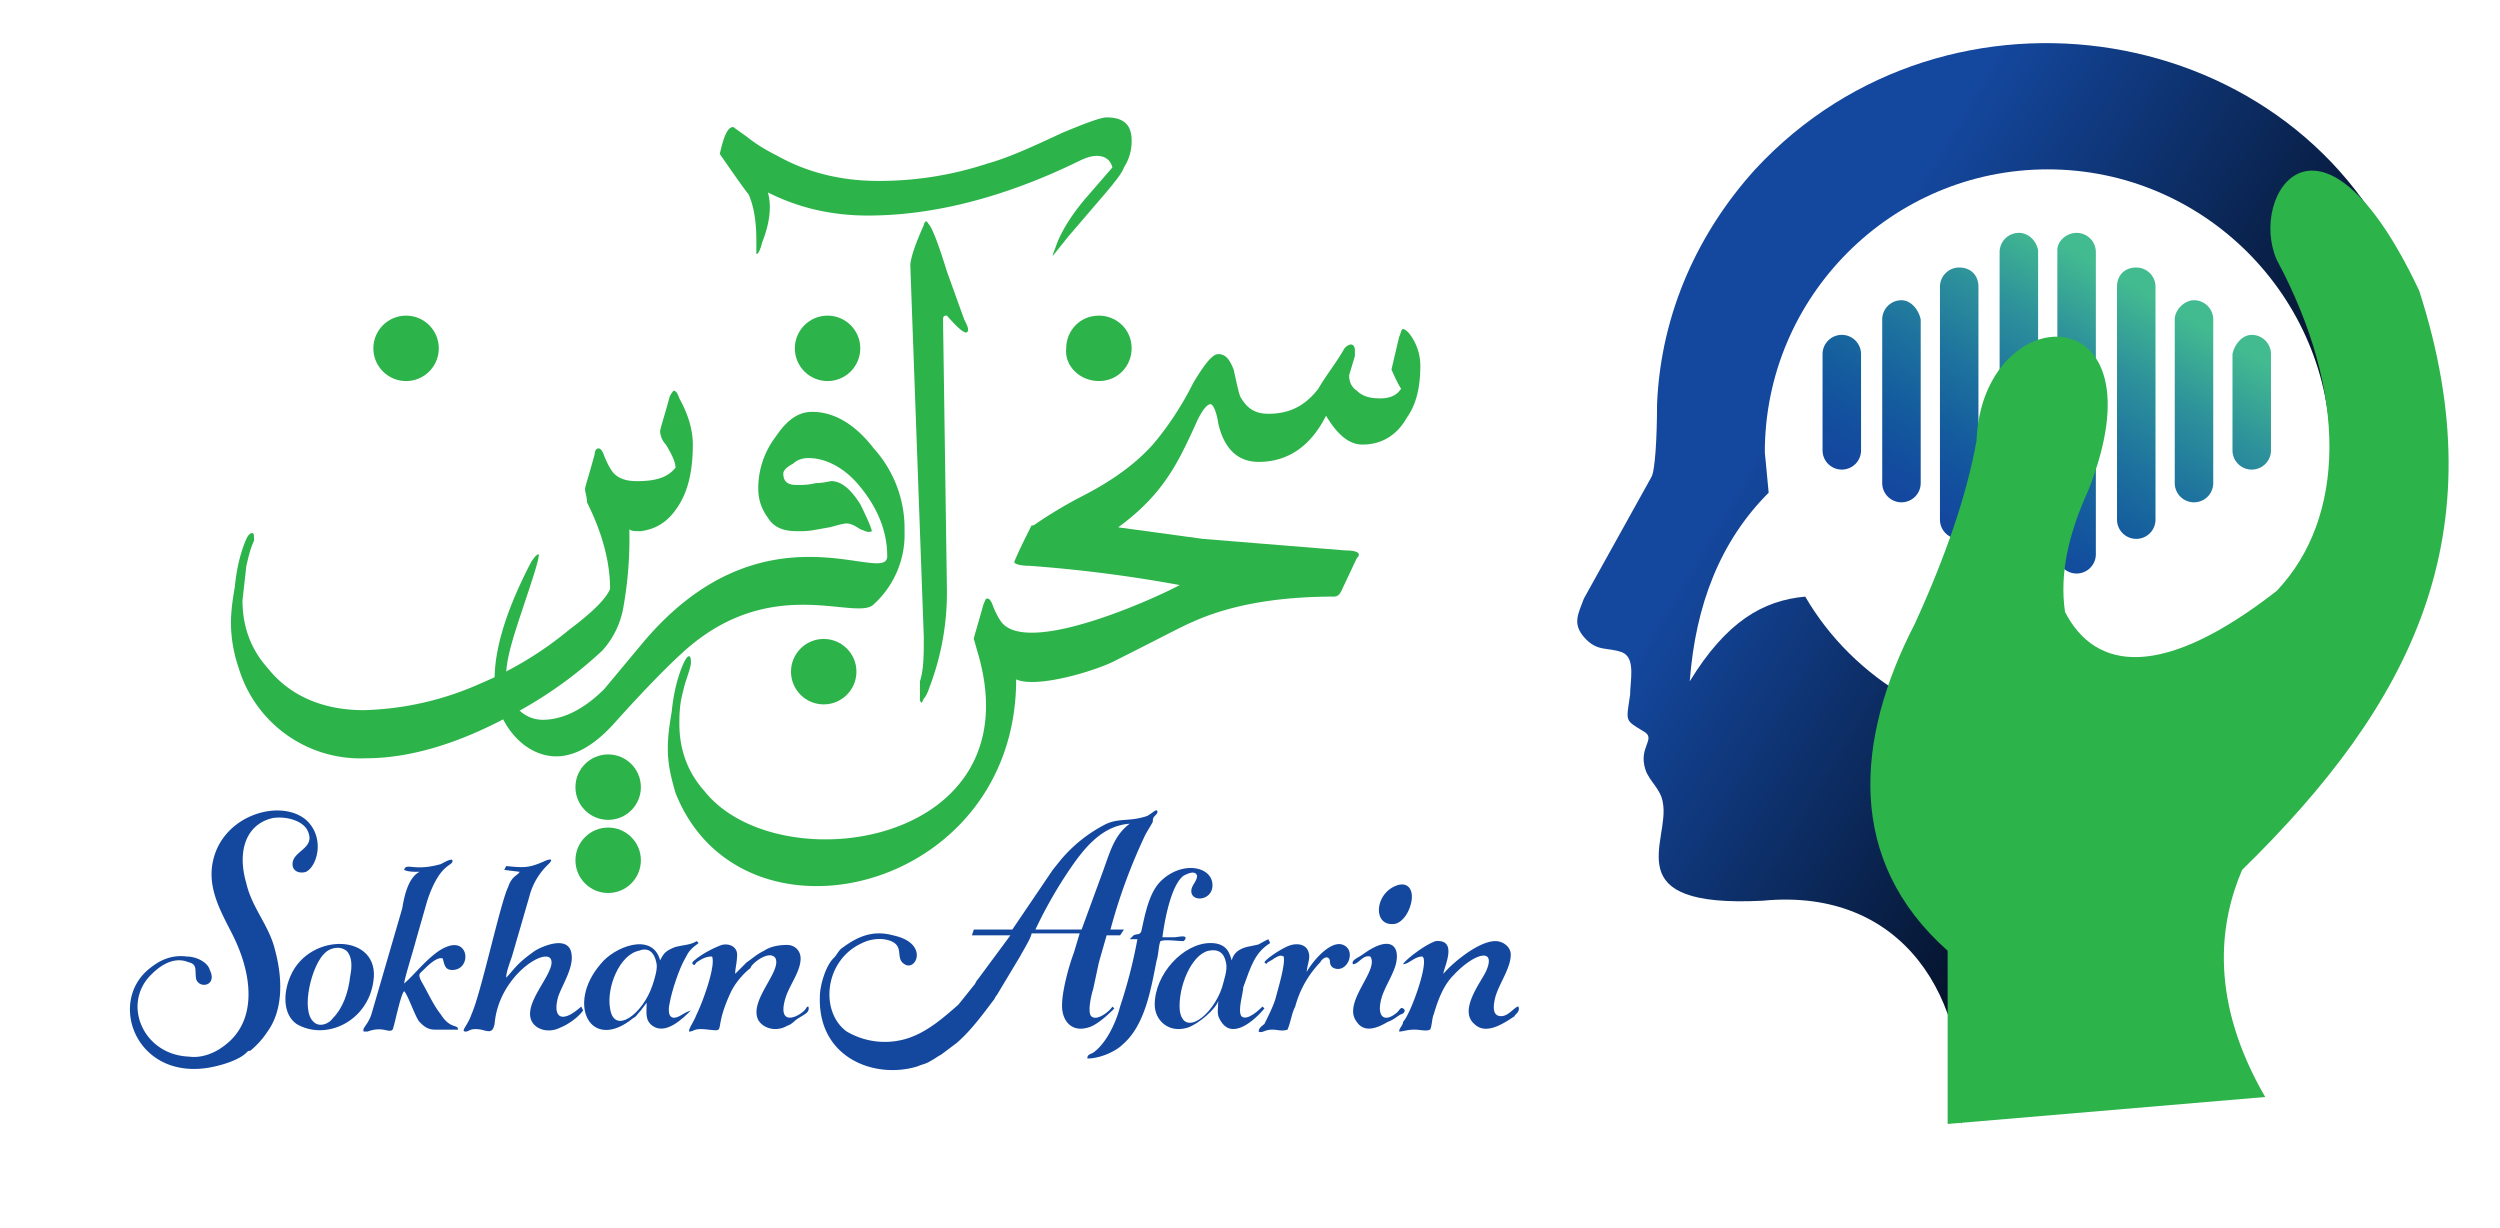
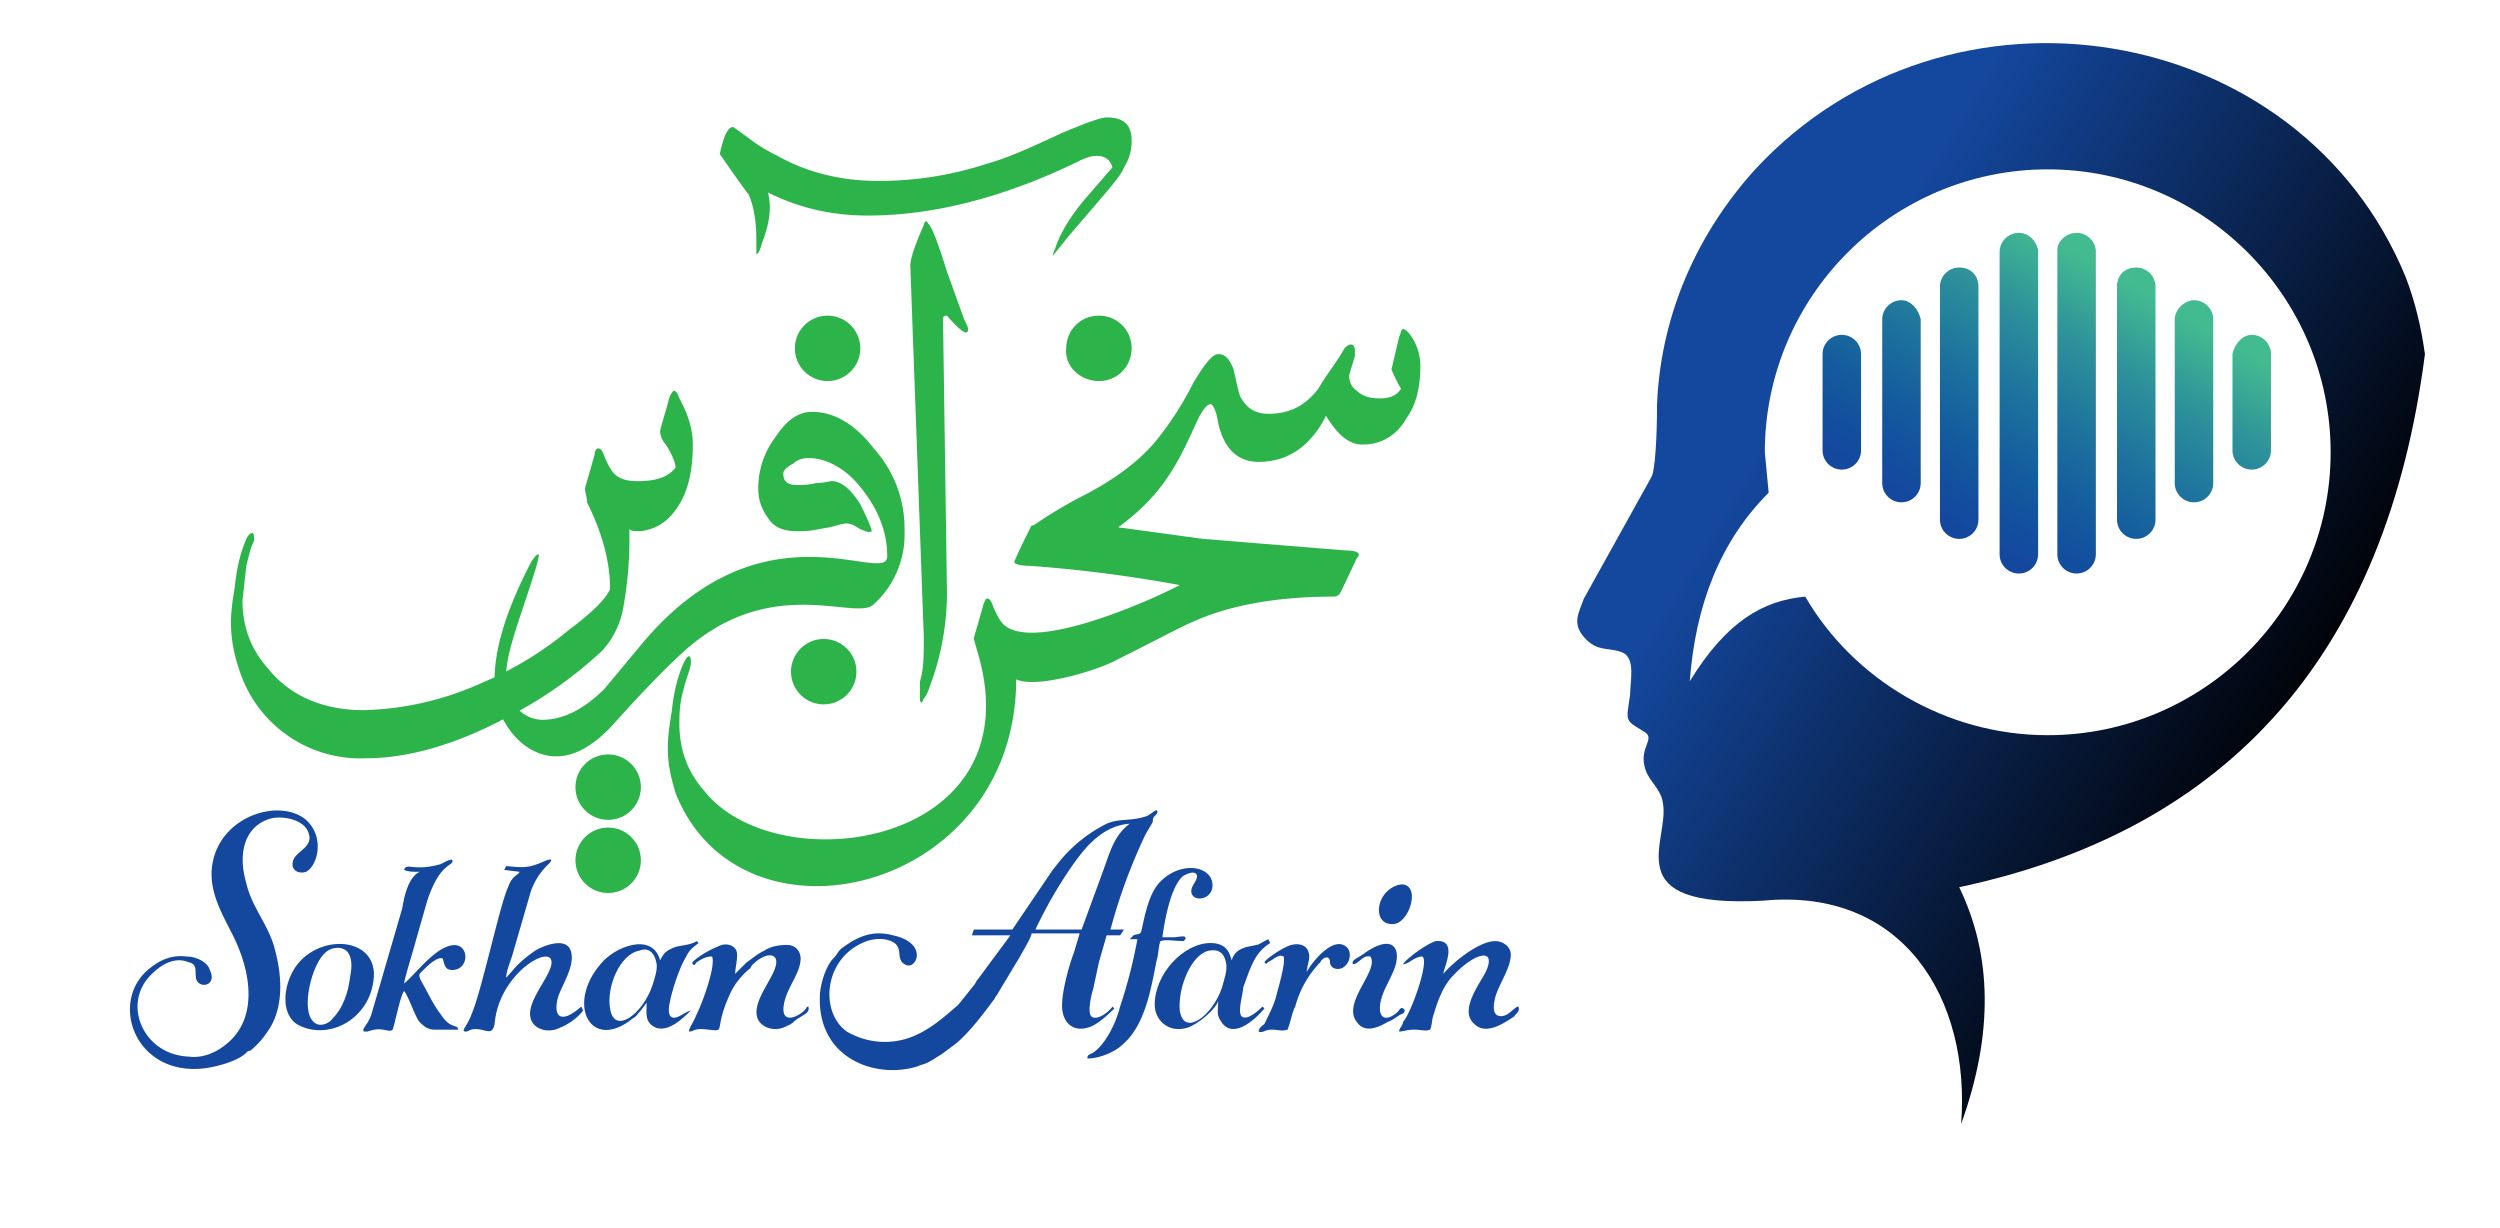
<svg xmlns="http://www.w3.org/2000/svg" viewBox="0 0 12.99 6.38">
  <g fill-rule="evenodd">
    <g fill="#14489f">
      <path d="M5.62 4.83h-.24a2.3 2.3 0 0 1 .19-.33c.07-.1.16-.21.3-.22-.08.06-.1.14-.14.25l-.11.3h0zm-.36 0h-.2l-.01.03h.2l-.17.23c-.01.01-.01.02-.02.03l-.08.1c-.08.07-.17.15-.28.18a.39.39 0 0 1-.3-.04c-.14-.1-.12-.37.08-.46.04-.02.1-.03.15-.01.07.03.02.09.07.12.06.04.13-.11-.06-.15-.11-.03-.19.01-.27.07-.02.02-.02.03-.04.05-.04.04-.07.14-.07.2-.01.32.29.43.51.36.02-.01.04-.01.07-.03.02-.01.03-.02.05-.03l.08-.06c.07-.06.13-.14.19-.22.01-.01.01-.02.02-.03l.12-.2c.01-.02.06-.1.06-.12h.25l-.03.1c-.03.08-.07.23-.06.3s.06.11.13.09c.05-.01.12-.08.14-.1l-.01-.01c-.01.02-.08.08-.11.05-.02-.02 0-.11.01-.14L5.71 5l.04-.14h.07l.02-.03h-.07a2.88 2.88 0 0 1 .18-.49c.01-.02.03-.05.04-.07 0-.01 0-.02.01-.03s.02-.02.01-.03c-.01 0-.03.02-.05.03-.09.03-.14.01-.21.04a.75.75 0 0 0-.24.19l-.04.05-.21.31z" />
      <path d="M5.89 4.86l-.02.02h.04a2.58 2.58 0 0 1-.09.35c-.02.08-.07.19-.14.24-.02.01-.03.01-.03.03.07 0 .15-.04.18-.07.12-.1.15-.29.18-.44.01-.03.01-.08.02-.1.03-.01.08 0 .12 0 .01-.01.01-.01.01-.02-.01-.01-.04 0-.06 0h-.03-.03s.03-.26.11-.32c.02-.01.06-.03.07 0 0 .03-.03.05-.03.08 0 .06.11.05.11-.03 0-.1-.16-.13-.27-.02-.06.06-.08.17-.1.26-.01.02-.02.01-.04.02zm1.4.15h0c.03 0 .06-.04.1-.04.04.02-.06.3-.1.34 0 .02-.02.03-.02.05.02 0 .04-.01.08-.01.03 0 .06.01.08 0 .01-.01.01-.06.02-.08.02-.07.05-.15.1-.2.11-.12.23-.15.17-.02-.03.06-.14.2-.06.27.06.06.15 0 .21-.04 0-.01.03-.02.02-.05-.02 0-.05.05-.09.05-.05 0-.04-.06-.03-.1.02-.07.08-.15.08-.22 0-.04-.04-.07-.08-.07-.09 0-.23.12-.27.17 0-.03.08-.18-.04-.17-.06.02-.16.1-.17.12z" />
      <path d="M6.28 4.94c.05-.01.08.01.09.06.01.04-.01.09-.02.13-.05.15-.2.26-.22.12-.01-.12.06-.29.15-.31h0zm.12.05c-.01-.03-.02-.09-.11-.09-.14 0-.29.16-.29.32 0 .08.07.15.17.12.06-.02.15-.1.16-.14 0 .04-.01.07.01.1.06.11.18 0 .23-.06l-.01-.01c-.01.01-.08.08-.11.05-.02-.03.01-.12.01-.15.04-.11.06-.18.14-.23l-.01-.02c-.08.04-.02.02-.11.04-.04.01-.07.03-.08.07z" />
      <path d="M6.57 5l.01.01c0-.01.03-.02.04-.03.02-.01.03-.02.05-.01.01.04-.03.17-.04.21s-.04.1-.06.14c-.01.01-.03.02-.03.04.02.01.03-.01.07-.01.03 0 .05.01.08 0 .02-.05.02-.08.04-.12A.53.53 0 0 1 6.86 5c.01-.02.04-.04.05-.01 0 .01 0 .03.02.04.07.03.12-.09.05-.12s-.17.1-.19.14c0-.03.02-.07.01-.1-.01-.04-.05-.05-.09-.04s-.13.07-.14.09zm.46.01c.03 0 .05-.05.09-.04.05.07-.15.24-.07.34.04.06.11.03.16 0 .03-.01.05-.03.07-.04.01 0 .03-.02.01-.03-.01-.01-.02.01-.03.02-.07.06-.11.02-.08-.08.02-.06.05-.1.07-.16.03-.1-.02-.17-.17-.06-.03.02-.06.03-.05.05zm.23-.41c-.12.04-.13.22-.01.2.04-.01.07-.06.08-.1.02-.07-.01-.12-.07-.1zm-5.84-.35c.08-.01.16.02.18.07.04.09-.08.1-.08.17 0 .04.04.05.07.04.06-.03.1-.18 0-.27-.13-.11-.42-.03-.48.2-.04.15.04.28.1.4.1.2.13.44-.04.57-.05.04-.12.07-.19.06-.24-.01-.35-.28-.19-.43.05-.05.12-.09.19-.06.05.01.03.05.04.09.02.05.11.03.07-.05-.01-.04-.07-.07-.12-.07-.08-.01-.14.02-.19.06-.22.17-.08.57.29.52.07-.01.17-.04.21-.08.01-.01.01-.01.02-.01a.43.43 0 0 0 .09-.1c.08-.11.08-.27.04-.42-.03-.13-.12-.22-.15-.35-.05-.17 0-.31.14-.34zm1.21.83c0-.03.02-.08.03-.11l.09-.31a.35.35 0 0 1 .1-.17c.02-.02.02-.03-.01-.02-.09.04-.11.04-.21.03l-.01.02.08.01c-.01.02-.04.02-.06.08-.04.08-.14.55-.19.66-.02.06-.06.09-.03.09.02 0 .02-.02.08-.01.04.01.06.02.07-.03.02-.24.25-.39.29-.34.04.06-.14.22-.1.32.02.05.09.07.15.04.05-.02.1-.06.12-.09l-.01-.02c-.1.09-.15.06-.12-.05.02-.06.08-.15.07-.22-.01-.1-.14-.05-.19-.02-.1.07-.11.1-.15.14z" />
      <path d="M2.1 5.11c0-.02.05-.18.06-.22l.06-.21c.06-.18.12-.18.13-.2.01-.03-.04 0-.06.01-.14.04-.18-.01-.19.03.02.01.05.01.08.01-.06.03-.08.13-.09.19l-.16.55c-.02.06-.05.07-.04.09h.02c.08-.03.11.01.13-.01.01-.02.04-.18.06-.2.02.02.06.14.08.16s.04.04.08.04h.12c0-.03-.04 0-.09-.08-.04-.05-.07-.12-.1-.17-.02-.04-.01-.04.01-.06s.07-.07.1-.06c.01.03.01.06.05.06.1 0 .09-.17-.03-.12-.08.03-.17.15-.22.19zm1.48.25c.03 0 .02-.02.1-.01.1.01.02.01.12-.2.02-.04.06-.09.1-.12 0-.02.1-.1.13-.05.03.07-.14.22-.09.32.03.05.1.06.15.03.03-.01.04-.03.06-.04.03-.02.06-.03.05-.06-.01 0-.01.01-.02.02-.04.04-.14.08-.1-.06.02-.07.08-.14.08-.21 0-.04-.03-.07-.07-.07-.05 0-.09.01-.12.03-.04.02-.06.04-.09.06l-.06.06c0-.03.01-.06.01-.1s-.04-.06-.08-.05a.54.54 0 0 0-.13.07c-.01.01-.03.02-.02.03s.01 0 .02-.01c.03-.02.05-.03.08-.03.02.05-.05.24-.08.3-.02.05-.04.07-.04.09z" />
      <path d="M3.32 4.94c.05-.02.08.01.09.06.01.03-.01.09-.02.12-.05.15-.2.26-.22.12-.02-.11.05-.28.15-.3h0zm.04.27c0 .05-.01.09.03.12.07.05.16-.04.2-.08-.03.01-.04.02-.06.03-.06.03-.06-.03-.05-.07.01-.06.05-.18.08-.23.02-.04.03-.05.07-.08l-.01-.01c-.03.02-.07.02-.11.03-.05.02-.06.03-.08.07-.04-.15-.24-.07-.31.02-.18.21-.05.46.17.28.02-.01.02-.02.04-.04l.03-.04zm-1.54-.14c-.01.09-.04.17-.09.22-.02.03-.07.05-.1.02-.07-.06-.01-.3.06-.36.02-.02.07-.04.11-.01.03.03.03.08.02.13h0zm.12.03c.04-.25-.33-.26-.43-.03-.04.09-.04.2.03.25.15.09.37-.01.4-.22z" />
    </g>
    <g fill="#2cb34a">
      <path d="M6.29 2.1c-.02 0-.05.04-.08.11-.05.11-.09.19-.13.25-.07.11-.16.2-.27.28l.44.06.74.06c.05 0 .07.01.07.02s0 .01-.01.02l-.08.17c-.01.02-.02.03-.04.03-.28 0-.53.04-.73.13-.05.02-.18.09-.4.2-.09.05-.41.15-.52.1 0 1.11-1.43 1.45-1.77.59-.02-.07-.04-.14-.04-.23 0-.07.01-.13.02-.19.01-.1.03-.18.06-.25.01-.02.02-.04.03-.04s.01.02.01.04c-.01.05-.03.09-.04.14-.02.07-.02.13-.02.17 0 .13.04.25.13.35.38.48 1.72.29 1.42-.72l-.02-.07c0-.01.02-.07.05-.18.01-.02.01-.03.02-.03s.02.01.03.04c.02.05.04.08.05.09.15.16.79-.13.92-.2a7.24 7.24 0 0 0-.78-.1c-.05 0-.08-.01-.08-.02.02-.05.05-.11.09-.19h.01c.03-.02.1-.07.23-.14.18-.09.3-.18.39-.28.06-.07.14-.18.21-.32.06-.1.1-.15.13-.15.04 0 .06.03.08.08.02.09.03.14.04.15.03.05.07.08.14.08.11 0 .19-.04.26-.13.04-.07.09-.13.13-.2.01-.02.03-.03.04-.03s.02.01.02.03v.03l-.03.1c0 .03.01.06.04.08.03.03.07.04.12.04.06 0 .09-.02.11-.05 0 0-.02-.03-.05-.1l.04-.17c.01-.02.01-.04.02-.04s.02.01.03.02c.04.05.06.11.06.17 0 .11-.02.2-.07.27-.05.09-.13.14-.23.14-.07 0-.13-.05-.19-.15-.08.16-.2.24-.35.24-.11 0-.18-.07-.21-.2-.01-.07-.03-.1-.04-.1zm-1.56-.72c0-.03.02-.1.07-.21 0-.01.01-.02.01-.02.01 0 .01.01.02.02.02.03.05.11.09.24l.09.25c.01.02.02.04.02.05 0 .04-.04.01-.11-.07-.01 0-.02 0-.02.02l.02 1.39a1.38 1.38 0 0 1-.09.52c-.01.03-.02.05-.03.06h0c-.01.02-.01.03-.02.01v-.1c.02-.06.02-.14.02-.23l-.07-1.93z" />
      <path d="M5.75.61c.09 0 .13.04.13.12a.25.25 0 0 1-.04.14c-.01.03-.05.08-.11.15l-.18.21-.08.1c0-.01.01-.03.02-.06.03-.08.09-.17.16-.25l.13-.15C5.77.83 5.74.81 5.7.81c-.03 0-.06.01-.1.03-.37.18-.74.28-1.09.28-.19 0-.36-.04-.52-.12.02.07.01.16-.03.26-.01.04-.02.06-.03.06v-.07c0-.09-.01-.17-.04-.24C3.88 1 3.83.93 3.74.8c.02-.09.04-.14.07-.14l.07.05c.05.04.1.07.16.1.16.09.34.13.52.13a1.79 1.79 0 0 0 .57-.09c.11-.03.24-.09.39-.16.12-.05.2-.08.23-.08zM4.07 2.46c0 .04.02.06.07.06.03 0 .06 0 .1-.01.04 0 .07-.01.08-.01.05 0 .1.04.15.12.04.08.06.13.06.14-.02.01-.03 0-.06-.01-.03-.02-.05-.03-.07-.03s-.05.01-.09.02c-.06.01-.1.02-.14.02h-.03c-.07 0-.12-.02-.15-.07-.03-.04-.05-.09-.05-.15a.44.44 0 0 1 .09-.27c.06-.09.12-.13.19-.13.11 0 .22.06.32.19a.62.62 0 0 1 .16.43.49.49 0 0 1-.16.38c-.09.09-.52-.16-.97.23-.08.07-.21.2-.38.39-.1.11-.2.17-.3.17-.08 0-.16-.04-.22-.11a.41.41 0 0 1-.1-.29c0-.16.06-.36.19-.61.02-.03.03-.04.04-.04 0 .03-.03.12-.08.27s-.09.27-.09.36c0 .07.02.12.05.16s.08.07.14.07c.1 0 .21-.05.32-.16l.2-.24c.63-.75 1.27-.29 1.27-.45 0-.13-.05-.25-.14-.36-.08-.1-.18-.15-.27-.15-.03 0-.06.01-.08.03-.04.02-.05.04-.05.05z" />
      <path d="M1.9 3.94a.66.66 0 0 1-.66-.47.73.73 0 0 1-.04-.23c0-.07.01-.13.02-.19.01-.1.03-.18.06-.25.01-.02.02-.03.03-.03s.01.01.01.04c-.02.04-.03.09-.04.13l-.02.18c0 .13.04.25.13.35.11.14.28.22.5.22a1.58 1.58 0 0 0 .61-.14 1.83 1.83 0 0 0 .46-.28c.12-.09.19-.16.21-.21 0-.14-.04-.29-.12-.45 0-.03-.01-.05-.01-.07 0-.01.02-.07.05-.18 0-.02.01-.03.02-.03s.02.01.03.04c.02.05.04.08.05.09.03.03.07.04.12.04h0c.1 0 .16-.02.2-.07 0-.03-.02-.07-.05-.12-.02-.02-.03-.05-.03-.07 0-.01.02-.07.05-.18.01-.02.02-.03.02-.03.01 0 .02.01.03.04.05.09.07.17.07.24 0 .15-.03.26-.09.34-.05.07-.11.1-.18.11h0c-.03 0-.05 0-.06-.01a2.03 2.03 0 0 1-.03.4.45.45 0 0 1-.11.23c-.15.14-.32.26-.52.36-.25.13-.49.2-.71.2z" />
      <circle cx="4.3" cy="1.81" r=".17" />
      <circle cx="3.16" cy="4.09" r=".17" />
      <circle cx="3.16" cy="4.47" r=".17" />
      <circle cx="4.28" cy="3.49" r=".17" />
      <path d="M5.71 1.98c.1 0 .17-.08.17-.17 0-.1-.08-.17-.17-.17-.1 0-.17.08-.17.17-.01.09.07.17.17.17z" />
-       <circle cx="2.11" cy="1.81" r=".17" />
    </g>
  </g>
  <linearGradient id="A" gradientUnits="userSpaceOnUse" x1="9.215" y1="2.148" x2="12.001" y2="3.814">
    <stop offset="0" stop-color="#14489f" />
    <stop offset="1" stop-color="#000002" />
  </linearGradient>
  <path d="M8.61 2.1c0 .17-.01.35-.03.38l-.35.63c-.03.08-.06.13 0 .2.07.08.12.05.2.08.07.03.04.15.04.22-.02.14-.03.13.07.19.07.04-.03.08.01.2.02.06.08.1.09.17.04.2-.25.55.52.51.73-.07 1.08.51 1.03 1.16.17-.47.16-.88-.01-1.23 1.41-.3 2.22-1.22 2.42-2.77-.02-.14-.05-.27-.1-.4C11.95.1 10.12-.2 9.12.88c-.29.32-.49.74-.51 1.22h0zm.77 1c-.22.02-.41.13-.6.44.03-.4.16-.73.41-.98l-.02-.21c0-.81.66-1.47 1.47-1.47s1.47.66 1.47 1.47-.66 1.47-1.47 1.47c-.53 0-1.01-.29-1.26-.72z" fill-rule="evenodd" fill="url(#A)" />
  <linearGradient id="B" gradientUnits="userSpaceOnUse" x1="11.018" y1="1.439" x2="10.237" y2="2.775">
    <stop offset="0" stop-color="#43bb90" />
    <stop offset=".269" stop-color="#2d919b" />
    <stop offset=".523" stop-color="#1d729e" />
    <stop offset=".737" stop-color="#145c9e" />
    <stop offset=".903" stop-color="#134e9e" />
    <stop offset="1" stop-color="#14489f" />
  </linearGradient>
  <g fill-rule="evenodd">
    <path d="M9.57 1.74h0a.1.1 0 0 0-.1.1v.5a.1.1 0 0 0 .1.1h0a.1.1 0 0 0 .1-.1v-.5a.1.1 0 0 0-.1-.1h0zm2.13 0h0a.1.1 0 0 1 .1.1v.5a.1.1 0 0 1-.1.1h0a.1.1 0 0 1-.1-.1v-.5c.01-.05.05-.1.1-.1h0zm-.3-.18h0a.1.1 0 0 1 .1.1v.85a.1.1 0 0 1-.1.1h0a.1.1 0 0 1-.1-.1v-.85c0-.05.05-.1.1-.1h0zm-.3-.17h0a.1.1 0 0 1 .1.1V2.7a.1.1 0 0 1-.1.1h0a.1.1 0 0 1-.1-.1V1.49c0-.06.04-.1.1-.1h0zm-.31-.18h0a.1.1 0 0 1 .1.1v1.57a.1.1 0 0 1-.1.1h0a.1.1 0 0 1-.1-.1V1.3c0-.05.05-.09.1-.09h0zm-.91.35h0a.1.1 0 0 0-.1.1v.85a.1.1 0 0 0 .1.1h0a.1.1 0 0 0 .1-.1v-.85c-.01-.05-.05-.1-.1-.1h0zm.3-.17h0a.1.1 0 0 0-.1.1V2.7a.1.1 0 0 0 .1.1h0a.1.1 0 0 0 .1-.1V1.49c0-.06-.04-.1-.1-.1h0zm.31-.18h0a.1.1 0 0 0-.1.1v1.57a.1.1 0 0 0 .1.1h0a.1.1 0 0 0 .1-.1V1.3c-.01-.05-.05-.09-.1-.09z" fill="url(#B)" />
-     <path d="M11.83 1.35c.37.69.36 1.34 0 1.72-.59.46-.94.42-1.1.11-.03-.2.02-.41.12-.63.41-1.03-.55-1.01-.58-.26-.05.28-.16.6-.32.95-.31.6-.36 1.23.17 1.7v.9l1.65-.14c-.29-.5-.24-.9-.12-1.18.88-.86 1.33-1.74.92-3.01-.51-1.08-.89-.5-.74-.16z" fill="#2cb34a" />
  </g>
</svg>